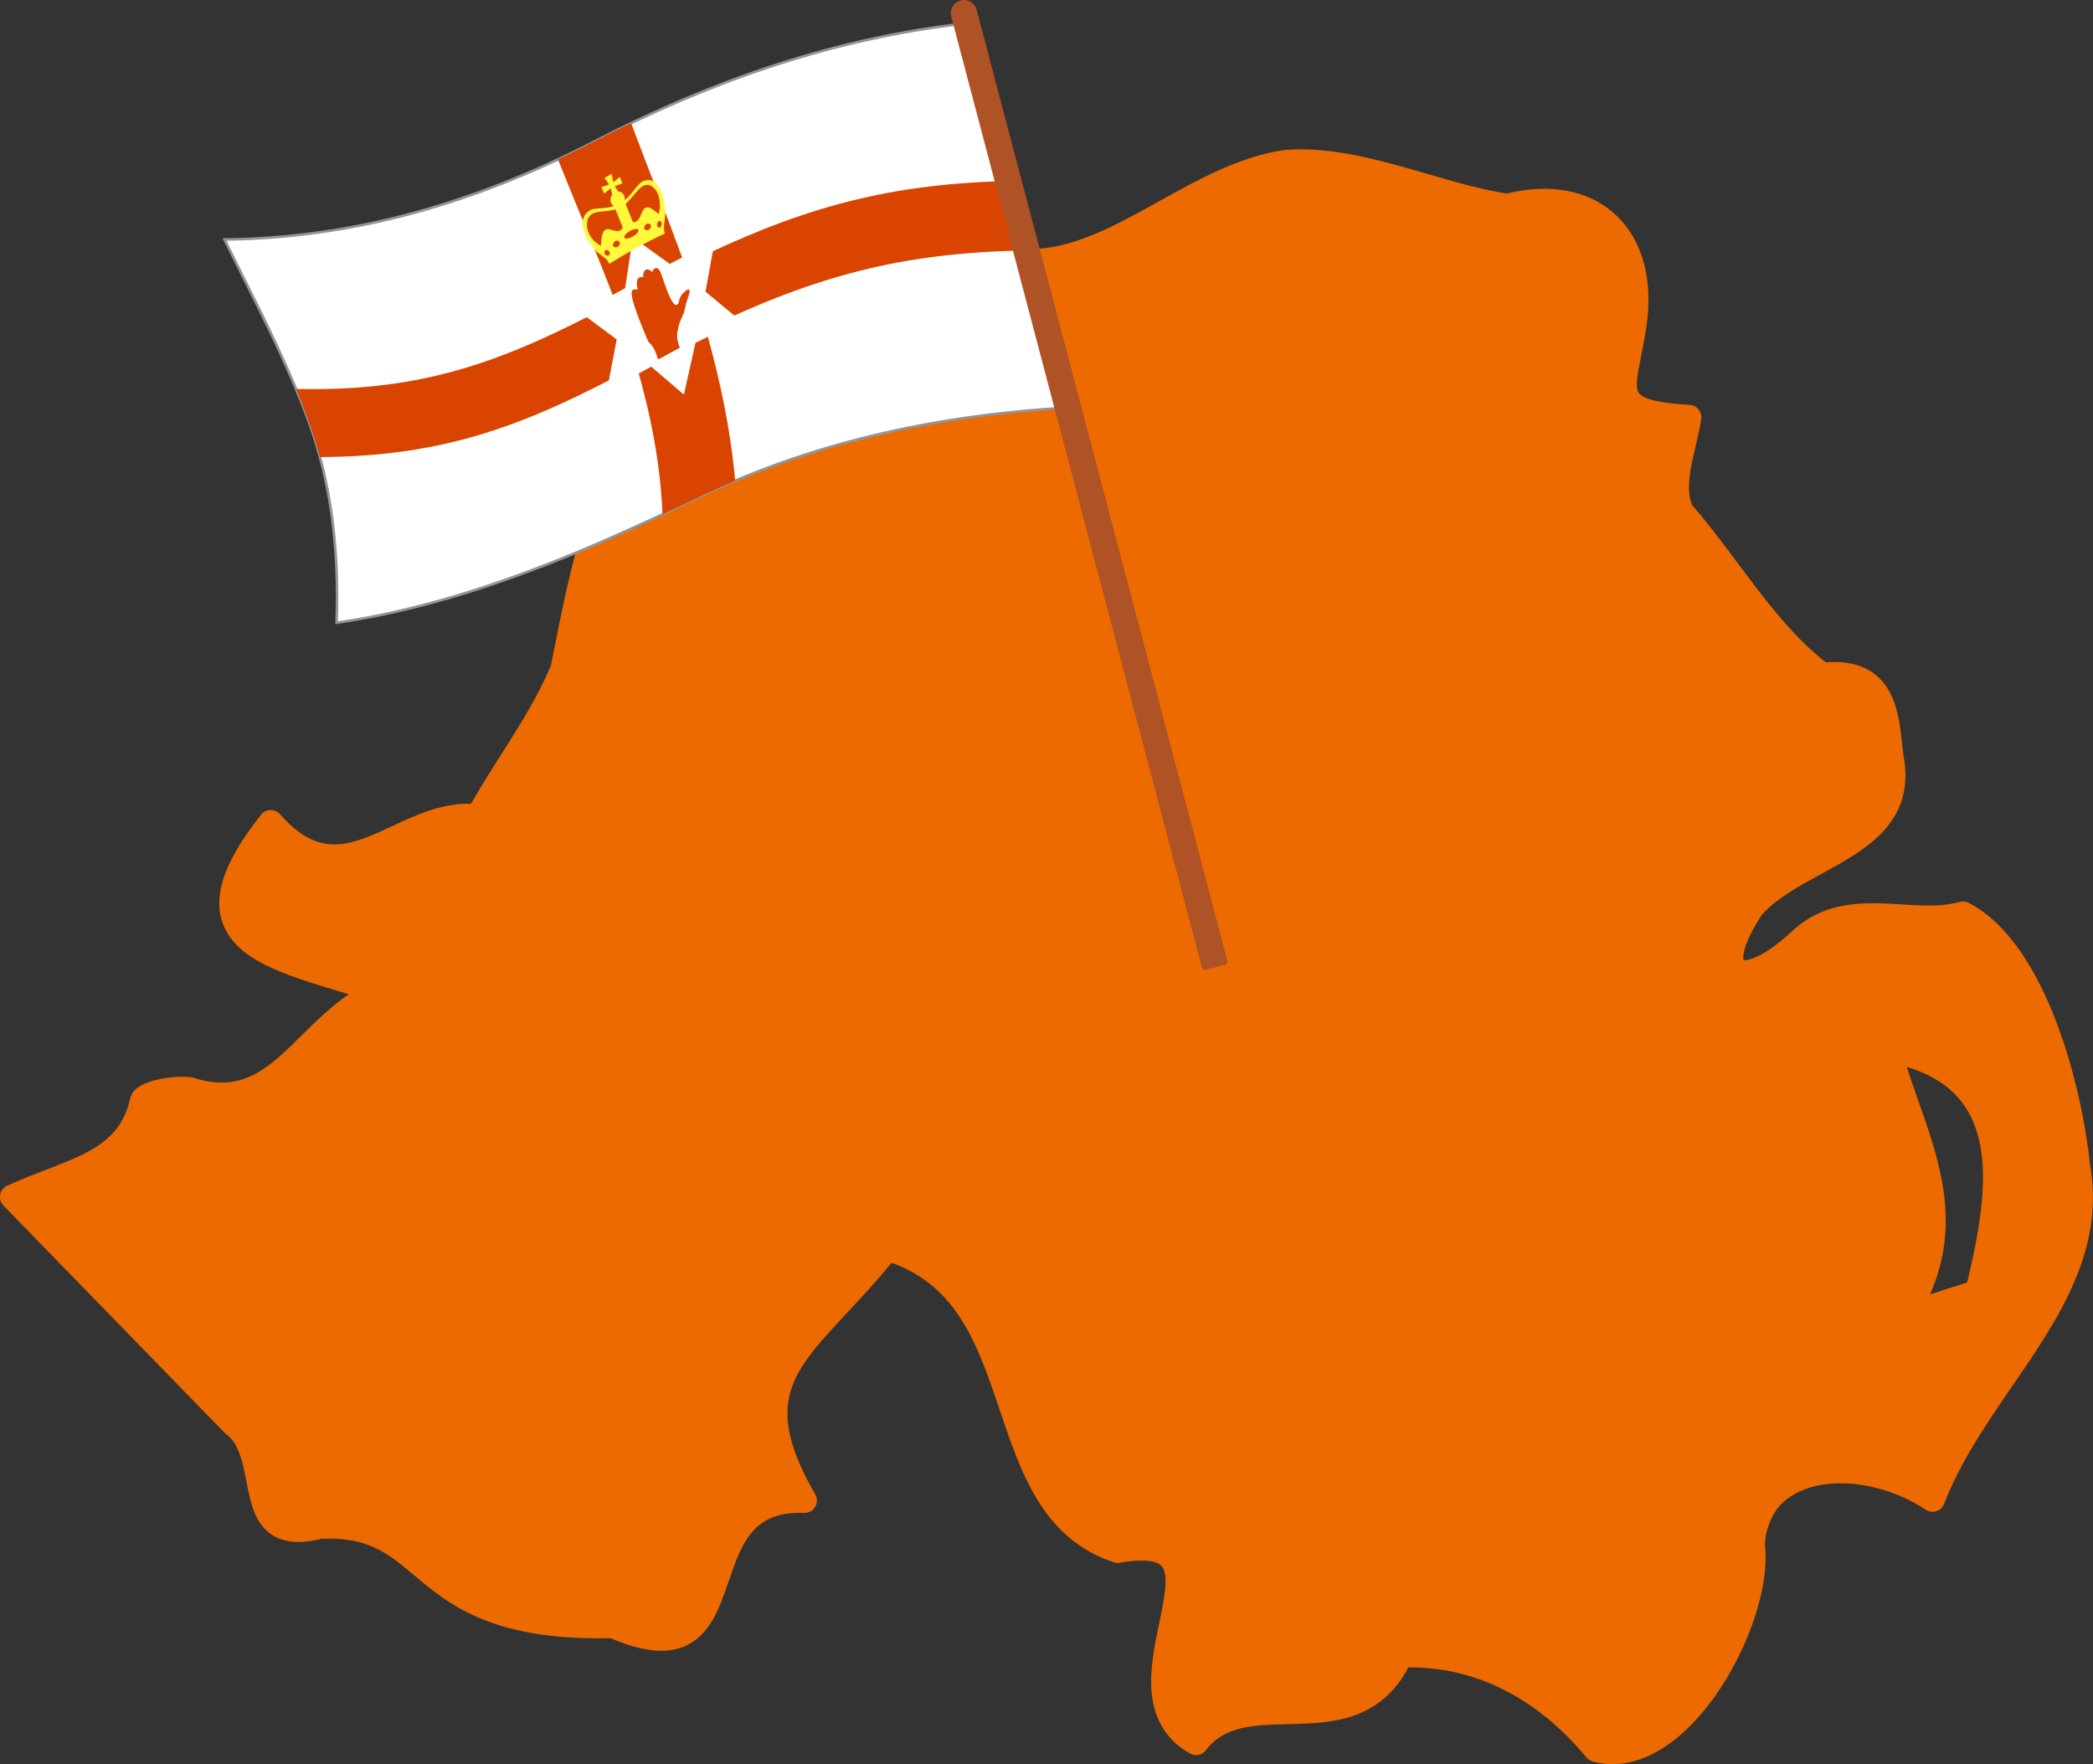
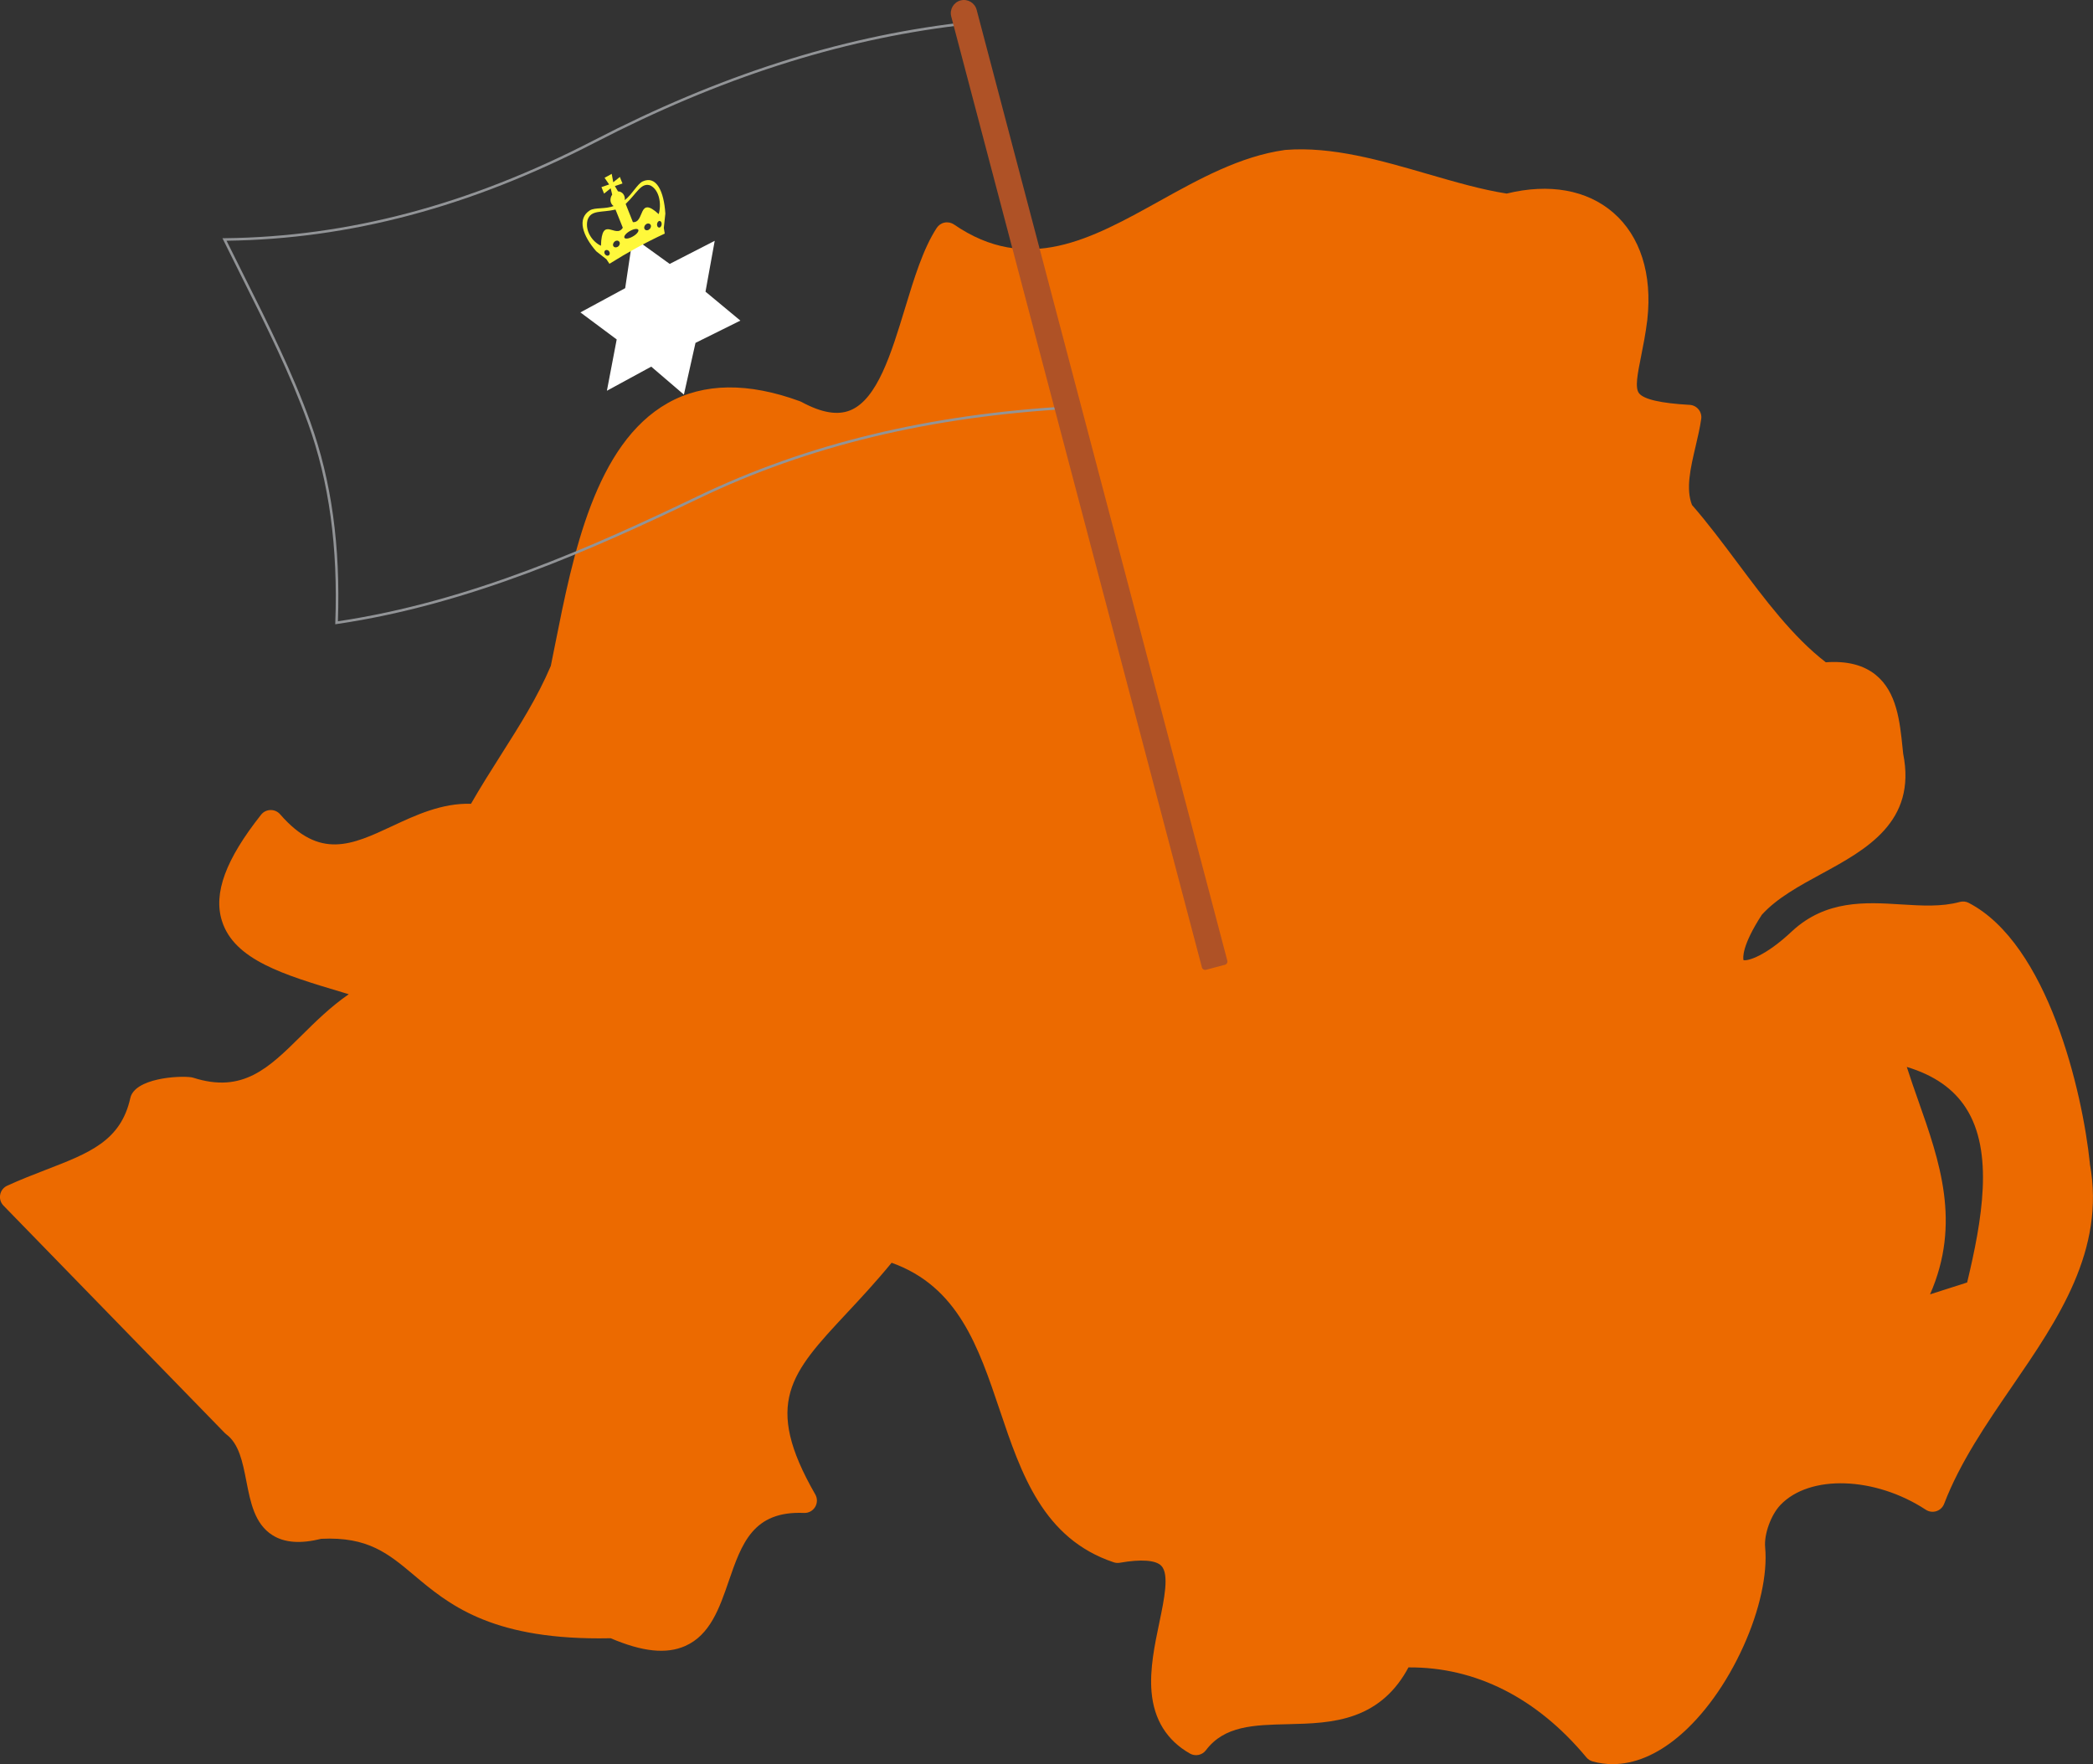
<svg xmlns="http://www.w3.org/2000/svg" width="210" height="177" viewBox="0 0 210 177" fill="none">
  <rect x="0" y="0" width="210" height="177" fill="#333333" stroke="none" />
  <g clip-path="url(#clip0_39_379747)">
    <g clip-path="url(#clip1_39_379747)">
      <path d="M209.692 116.777C208.948 109.491 205.461 94.712 197.532 90.59C197.256 90.446 196.935 90.412 196.635 90.495C194.798 90.995 192.816 90.873 190.72 90.742C187.201 90.522 183.212 90.272 179.807 93.428C177.123 95.955 175.364 96.432 174.934 96.335C174.882 96.121 174.741 94.913 176.767 91.789C178.262 90.122 180.545 88.879 182.756 87.677C187.243 85.236 192.327 82.468 190.954 75.624C190.932 75.423 190.912 75.22 190.891 75.018C190.623 72.401 190.318 69.433 188.207 67.72C186.968 66.717 185.325 66.299 183.191 66.449C179.885 63.903 177.073 60.142 174.353 56.499C172.876 54.524 171.352 52.484 169.766 50.667C169.13 49.041 169.614 46.976 170.125 44.794C170.337 43.889 170.557 42.954 170.69 42.041C170.742 41.697 170.644 41.346 170.424 41.076C170.203 40.806 169.88 40.64 169.533 40.622C166.633 40.46 164.924 40.067 164.448 39.452C164.025 38.904 164.301 37.528 164.651 35.783C164.865 34.711 165.109 33.498 165.284 32.076C165.285 32.071 165.285 32.066 165.285 32.06C165.79 27.491 164.576 23.684 161.87 21.339C159.23 19.05 155.438 18.373 151.172 19.421C148.662 19.031 146.03 18.265 143.249 17.459C138.533 16.09 133.658 14.675 128.989 15.041C128.964 15.044 128.939 15.045 128.915 15.049C124.439 15.67 120.295 17.972 116.285 20.199C109.475 23.98 103.042 27.553 95.721 22.525C95.446 22.336 95.105 22.267 94.777 22.332C94.45 22.396 94.163 22.592 93.981 22.874C92.616 24.976 91.729 27.889 90.79 30.973C89.43 35.436 88.025 40.05 85.326 41.162C84.04 41.691 82.437 41.419 80.427 40.334C80.375 40.306 80.321 40.281 80.265 40.26C75.067 38.353 70.612 38.41 67.018 40.43C59.7 44.543 57.484 55.685 55.702 64.638C55.555 65.381 55.41 66.107 55.266 66.809C53.922 69.973 52.145 72.775 50.263 75.741C49.267 77.313 48.241 78.931 47.255 80.648C44.344 80.556 41.708 81.786 39.357 82.885C35.294 84.781 32.086 86.28 28.103 81.697C27.86 81.419 27.506 81.263 27.139 81.273C26.771 81.281 26.424 81.452 26.196 81.743C22.641 86.234 21.393 89.62 22.269 92.4C23.503 96.319 28.502 97.813 34.291 99.543C34.524 99.614 34.758 99.683 34.993 99.754C33.171 101.009 31.649 102.515 30.259 103.892C26.967 107.152 24.366 109.726 19.399 108.134C19.331 108.112 19.26 108.096 19.188 108.085C17.865 107.906 13.514 108.191 13.074 110.173C12.123 114.466 8.976 115.682 4.622 117.362C3.366 117.848 2.066 118.35 0.718 118.968C0.352 119.136 0.089 119.472 0.017 119.868C-0.058 120.264 0.066 120.672 0.347 120.96L1.398 122.041C8.702 129.547 15.626 136.66 22.55 143.774C22.596 143.822 22.645 143.865 22.698 143.905C23.988 144.865 24.344 146.697 24.723 148.637C25.132 150.734 25.553 152.902 27.335 154.027C28.544 154.792 30.147 154.911 32.237 154.393C36.926 154.165 38.97 155.883 41.552 158.053C44.923 160.885 49.081 164.383 60.108 164.382C60.489 164.382 60.877 164.378 61.272 164.37C64.468 165.734 66.846 165.981 68.741 165.151C71.255 164.048 72.194 161.321 73.103 158.682C74.416 154.868 75.552 151.578 80.671 151.798C81.123 151.818 81.549 151.591 81.784 151.203C82.018 150.816 82.025 150.332 81.8 149.94C76.534 140.78 79.352 137.762 84.966 131.746C86.342 130.273 87.882 128.622 89.459 126.698C96.133 129.081 98.17 135.125 100.319 141.509C102.45 147.839 104.654 154.384 111.746 156.751C111.942 156.817 112.151 156.832 112.354 156.797C114.485 156.419 115.964 156.528 116.519 157.102C117.335 157.945 116.816 160.428 116.315 162.83C115.86 165.006 115.343 167.472 115.539 169.748C115.778 172.538 117.076 174.621 119.393 175.94C119.935 176.247 120.618 176.106 120.994 175.608C122.854 173.143 125.797 173.075 129.205 172.994C131.457 172.941 133.785 172.886 135.959 172.093C138.293 171.241 140.052 169.668 141.317 167.296C148.045 167.243 154.206 170.35 159.171 176.325C159.333 176.52 159.55 176.66 159.793 176.729C160.455 176.911 161.127 177.003 161.807 177.003C163.977 177.001 166.218 176.072 168.386 174.258C170.911 172.145 173.231 168.924 174.919 165.192C176.557 161.57 177.355 157.946 177.105 155.243C176.983 153.941 177.685 151.997 178.638 150.998C181.577 147.919 188.121 148.135 193.228 151.479C193.54 151.683 193.929 151.736 194.286 151.62C194.644 151.506 194.928 151.234 195.063 150.884C196.662 146.712 199.317 142.841 201.884 139.098C206.494 132.376 211.263 125.423 209.686 116.778L209.692 116.777ZM192.478 110.456C192.084 109.336 191.68 108.191 191.317 107.048C194.053 107.875 196.006 109.235 197.254 111.175C200.088 115.576 198.865 122.446 197.372 128.676L193.65 129.867C196.797 122.711 194.605 116.492 192.478 110.456Z" fill="#EC6A00" />
-       <path fill-rule="evenodd" clip-rule="evenodd" d="M22.526 24.027C35.819 23.885 48.081 20.164 59.66 14.181C71.251 8.193 83.359 3.965 96.25 2.422L107.496 40.88C94.365 41.609 81.736 44.3 70.099 49.882C58.334 55.526 46.557 60.608 33.771 62.486C34.029 55.457 33.288 48.697 31.025 42.419C28.748 36.102 25.515 30.115 22.527 24.029L22.526 24.027Z" fill="white" />
      <path d="M33.636 62.634L33.641 62.48C33.92 54.893 33.025 48.345 30.903 42.461C29.102 37.466 26.66 32.592 24.298 27.878C23.676 26.637 23.032 25.353 22.41 24.085L22.32 23.903L22.524 23.9C34.926 23.766 47.055 20.551 59.602 14.068C72.122 7.598 84.105 3.748 96.236 2.295L96.344 2.282L96.375 2.386L107.665 40.998L107.503 41.008C93.341 41.795 81.124 44.735 70.155 49.997C59.58 55.069 47.177 60.647 33.789 62.612L33.636 62.634ZM22.731 24.154C23.325 25.36 23.937 26.58 24.529 27.762C26.895 32.483 29.34 37.364 31.146 42.374C33.264 48.249 34.166 54.78 33.905 62.335C47.199 60.355 59.526 54.81 70.044 49.764C81.002 44.507 93.199 41.561 107.327 40.759L96.158 2.563C84.095 4.022 72.175 7.859 59.72 14.296C47.205 20.762 35.105 23.988 22.731 24.154Z" fill="#929497" />
-       <path fill-rule="evenodd" clip-rule="evenodd" d="M102.891 25.133C90.53 25.346 81.892 27.668 70.802 32.993C72.244 38.092 73.276 42.94 73.766 48.229C72.532 48.749 71.311 49.299 70.099 49.88C68.891 50.46 67.683 51.032 66.475 51.597C66.242 46.388 65.306 41.703 63.877 36.704C52.846 42.613 44.852 45.787 32.106 45.862C31.793 44.699 31.435 43.55 31.026 42.416C30.615 41.276 30.173 40.145 29.706 39.025C42.567 39.309 50.603 36.267 61.749 30.326C59.932 25.499 57.889 20.78 55.982 15.992C57.217 15.413 58.443 14.809 59.662 14.179C60.875 13.552 62.096 12.944 63.322 12.357C65.106 17.096 66.988 21.79 68.701 26.558C79.786 21.09 88.415 18.508 100.858 18.17L102.893 25.13L102.891 25.133Z" fill="#D94500" />
      <path fill-rule="evenodd" clip-rule="evenodd" d="M63.49 23.806L67.193 26.48L71.711 24.161L70.786 29.264L74.284 32.167L69.782 34.402L68.618 39.593L65.341 36.786L60.893 39.205L61.876 34.057L58.234 31.344L62.727 28.913L63.49 23.806Z" fill="white" />
      <path fill-rule="evenodd" clip-rule="evenodd" d="M66.697 23.434C66.666 23.25 66.635 23.061 66.603 22.872C66.654 22.392 66.699 21.914 66.758 21.431C66.618 19.202 65.863 17.572 64.479 18.203C63.957 18.448 63.384 19.552 62.688 20.078C62.742 19.602 62.444 19.215 62.007 19.199C61.9 19.023 61.793 18.848 61.693 18.67C61.947 18.581 62.2 18.494 62.457 18.409C62.361 18.193 62.281 17.973 62.194 17.754C61.973 17.929 61.753 18.108 61.532 18.284C61.482 18.004 61.424 17.726 61.374 17.442C61.251 17.511 61.134 17.577 61.017 17.644C60.893 17.713 60.775 17.774 60.658 17.84C60.811 18.063 60.959 18.292 61.117 18.508C60.864 18.601 60.609 18.69 60.347 18.774C60.434 18.993 60.523 19.211 60.609 19.425C60.832 19.254 61.051 19.076 61.271 18.895C61.319 19.113 61.371 19.321 61.423 19.523C61.143 19.934 61.218 20.441 61.565 20.67C60.765 20.996 59.675 20.8 59.188 21.105C57.87 21.933 58.459 23.648 59.822 25.211C60.163 25.479 60.507 25.748 60.848 26.015C60.949 26.165 61.049 26.316 61.148 26.467C62.989 25.315 64.766 24.336 66.698 23.436L66.697 23.434ZM63.231 23.164C63.616 22.951 63.986 22.906 64.049 23.068C64.112 23.229 63.852 23.536 63.457 23.748C63.064 23.965 62.706 24 62.644 23.838C62.581 23.678 62.836 23.378 63.231 23.164ZM62.489 22.848C62.249 22.242 62 21.637 61.757 21.027C60.342 21.359 59.3 21.025 58.95 22.076C58.668 23.19 59.464 24.274 60.297 24.657C60.382 21.524 61.774 24.012 62.489 22.849V22.848ZM60.709 25.134C60.608 25.224 60.612 25.401 60.715 25.533C60.824 25.663 60.993 25.695 61.096 25.606C61.206 25.514 61.208 25.333 61.105 25.198C60.997 25.073 60.82 25.041 60.711 25.134H60.709ZM61.738 24.188C61.911 24.096 62.102 24.15 62.167 24.312C62.23 24.473 62.139 24.68 61.957 24.774C61.784 24.866 61.594 24.821 61.524 24.662C61.461 24.501 61.559 24.287 61.738 24.19V24.188ZM63.503 22.288C63.262 21.682 63.026 21.07 62.776 20.461C63.893 19.406 64.341 18.257 65.269 18.615C66.177 19.091 66.379 20.496 66.091 21.483C63.988 19.544 64.716 22.392 63.502 22.287L63.503 22.288ZM66.135 22.172C66.254 22.141 66.375 22.253 66.388 22.433C66.401 22.619 66.302 22.799 66.181 22.826C66.057 22.862 65.933 22.746 65.923 22.566C65.91 22.386 66.004 22.211 66.136 22.172H66.135ZM64.862 22.471C64.689 22.567 64.592 22.78 64.655 22.942C64.718 23.102 64.908 23.153 65.088 23.055C65.26 22.962 65.352 22.755 65.298 22.597C65.233 22.432 65.041 22.377 64.862 22.471Z" fill="#FFF83B" />
-       <path fill-rule="evenodd" clip-rule="evenodd" d="M68.204 34.893C67.877 33.938 67.853 33.633 68.146 32.529C68.277 32.044 68.629 31.499 68.688 31.131C68.805 30.516 68.89 30.285 69.079 29.704C69.348 28.924 69.115 28.896 68.665 29.3C68.24 29.678 68.203 29.91 68.086 30.382C67.454 31.59 66.4 27.275 66.18 27.15C66.028 26.742 65.526 26.831 65.449 27.308C64.945 26.76 64.464 27.086 64.538 27.806C64.071 27.741 63.708 27.976 63.988 29.04C63.472 29.113 62.536 28.32 64.954 34.072C65.017 34.371 65.496 34.558 65.802 35.412C65.854 35.587 65.955 35.801 66.036 36.072C66.753 35.682 67.478 35.286 68.203 34.894L68.204 34.893Z" fill="#D94500" />
      <path d="M122.907 96.798L120.999 97.302C120.822 97.348 120.64 97.243 120.594 97.065L95.442 1.657C95.255 0.952 95.676 0.23 96.38 0.044C97.084 -0.143 97.805 0.278 97.991 0.983L123.144 96.391C123.19 96.569 123.084 96.75 122.907 96.796V96.798Z" fill="#AF5226" />
    </g>
  </g>
  <defs>
    <clipPath id="clip0_39_379747">
      <rect width="210" height="177" fill="white" />
    </clipPath>
    <clipPath id="clip1_39_379747">
      <rect width="210" height="177" fill="white" />
    </clipPath>
  </defs>
</svg>